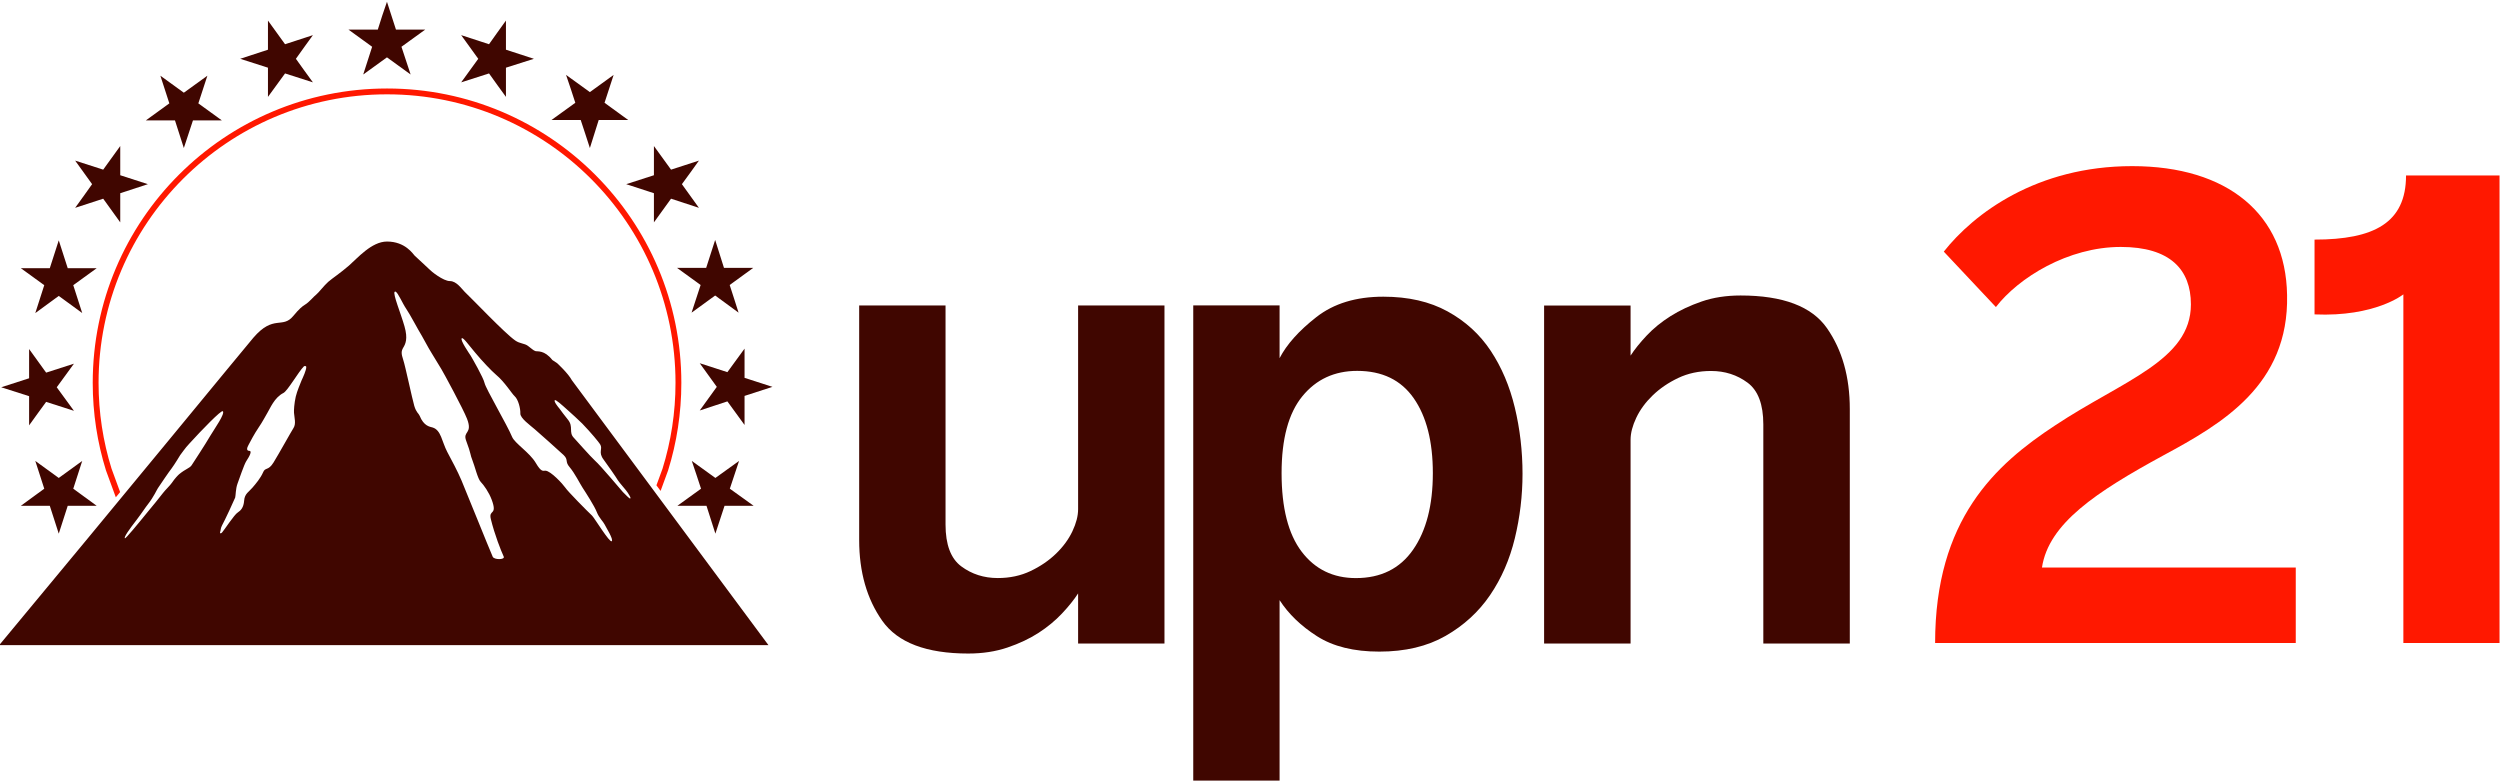
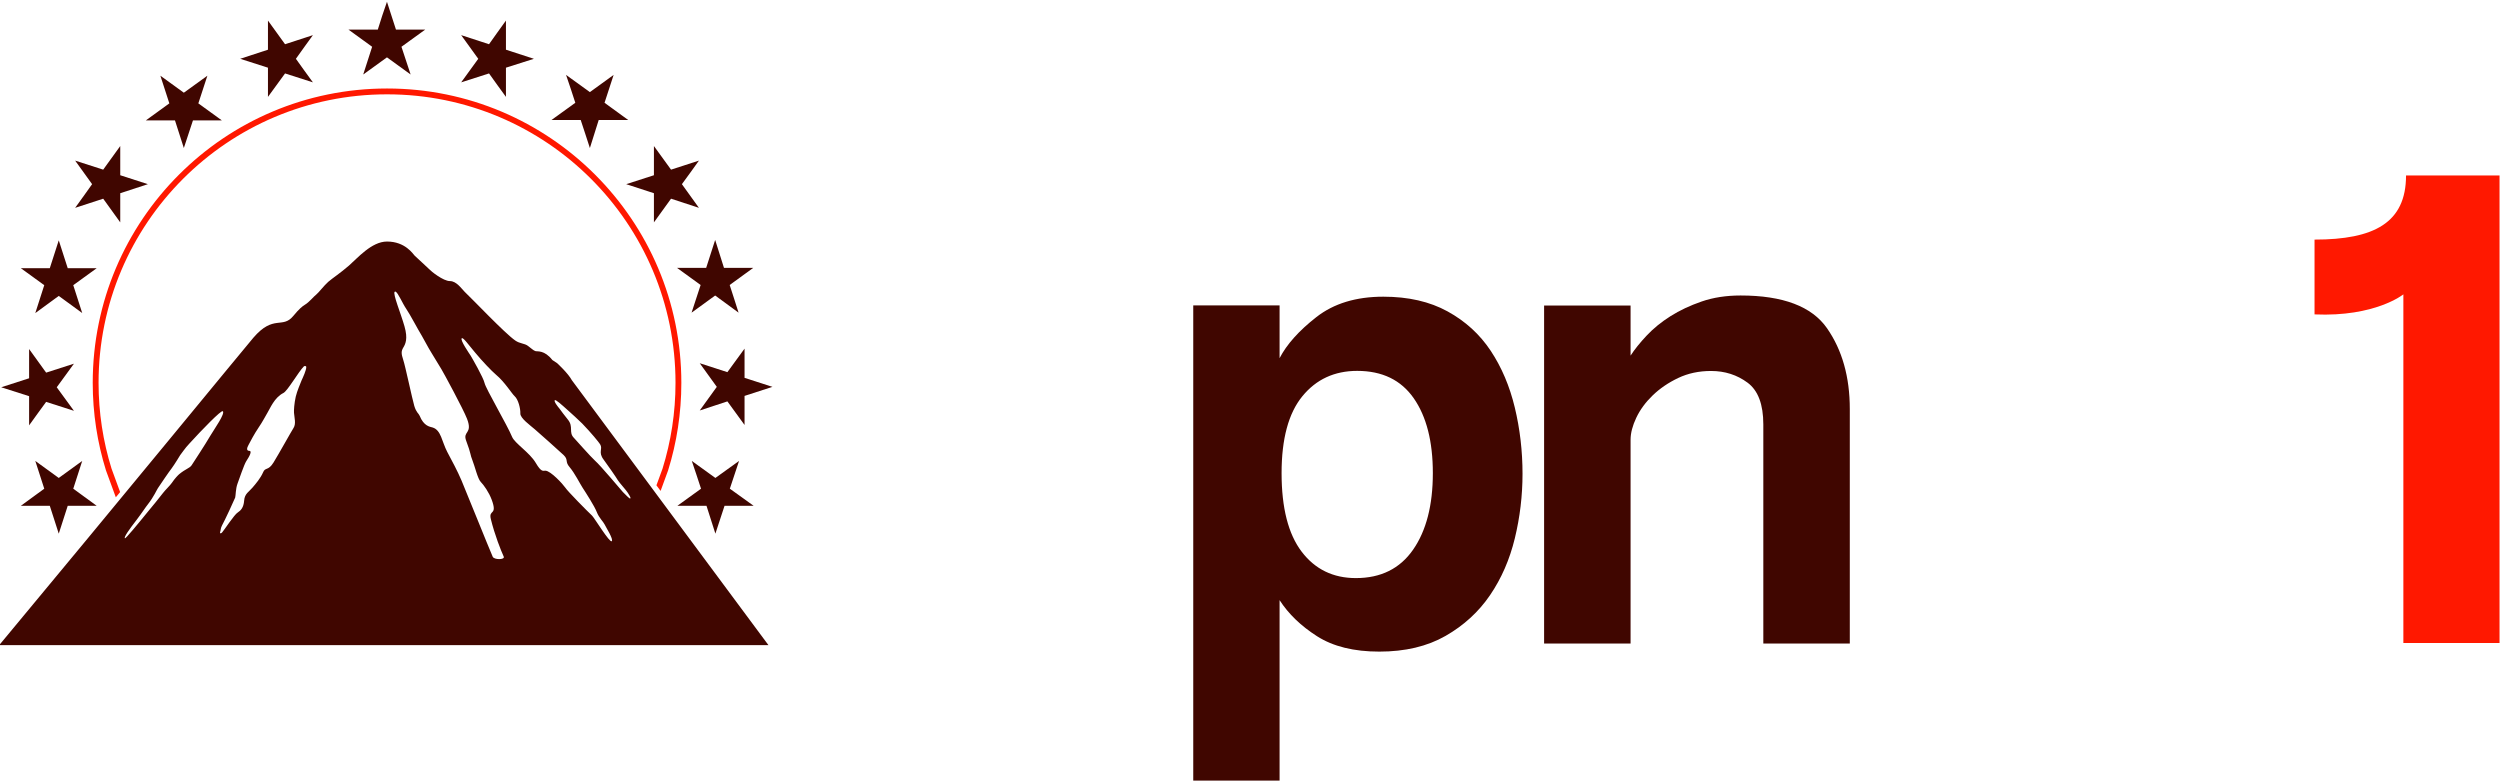
<svg xmlns="http://www.w3.org/2000/svg" width="1783" height="558">
  <clipPath id="cl_17">
    <rect width="1783" height="558" />
  </clipPath>
  <g clip-path="url(#cl_17)">
    <path fill="#FF1800" transform="matrix(0.285 0 0 -0.285 659.36 279)" d="M-1345 757.5C-938.24 757.5 -608.5 427.72 -608.5 20.91C-608.5 -55.36 -620.09 -128.93 -641.61 -198.12L-660.43 -249.55L-670.84 -235.52L-655.57 -193.78C-634.47 -125.96 -623.11 -53.85 -623.11 20.91C-623.11 419.65 -946.31 742.89 -1345 742.89C-1743.69 742.89 -2066.89 419.65 -2066.89 20.91C-2066.89 -53.85 -2055.52 -125.96 -2034.43 -193.78L-2012.96 -252.46L-2023.73 -265.5L-2048.39 -198.12C-2069.91 -128.93 -2081.5 -55.36 -2081.5 20.91C-2081.5 427.72 -1751.76 757.5 -1345 757.5Z" fill-rule="evenodd" />
    <path fill="#400600" transform="matrix(0.285 0 0 -0.285 659.36 279)" d="M-2225.21 -174.5L-2166.5 -217.1L-2107.79 -174.5C-2115.26 -197.8 -2122.74 -220.83 -2130.21 -244L-2071.5 -286.87L-2144.08 -286.87L-2166.5 -356.5C-2174.19 -333.07 -2181.23 -310.03 -2188.92 -286.87L-2261.5 -286.87L-2202.79 -244L-2225.21 -174.5Z" fill-rule="evenodd" />
    <path fill="#400600" transform="matrix(0.285 0 0 -0.285 659.36 279)" d="M-1756.01 -50.04C-1759.94 -46.84 -1808.24 -96.59 -1839.88 -131.34C-1851.16 -143.23 -1858.19 -154.61 -1862.64 -159.99C-1862.64 -159.99 -1876.7 -183.36 -1883.94 -192.98C-1891.59 -202.81 -1910.31 -230.63 -1918.38 -242.63C-1921.27 -246.77 -1928.62 -264.04 -1942.99 -282.45C-1950.02 -291.24 -1957.37 -303.14 -1971.33 -321.55C-1990.05 -345.75 -2004.32 -365.71 -2000.91 -368.09C-1999.15 -369.43 -1971.54 -336.13 -1942.16 -299.93C-1929.86 -284.93 -1916.62 -269.21 -1905.55 -254.63C-1900.07 -247.39 -1887.46 -235.39 -1883.32 -229.18C-1876.08 -218.32 -1868.12 -210.26 -1865.01 -207.57C-1848.57 -194.12 -1839.47 -192.98 -1834.2 -185.64C-1831.82 -181.92 -1799.24 -132.37 -1787.55 -112C-1776.18 -92.97 -1749.5 -55.83 -1756.01 -50.04ZM-925.17 -22.43C-928.17 -25.43 -917.93 -38.35 -913.28 -43.83C-908.93 -49.62 -901.9 -59.65 -892.59 -70.92C-877.39 -89.32 -891.56 -102.86 -876.97 -117.23C-874.39 -119.81 -834.56 -164.99 -824.95 -173.46C-810.15 -186.39 -758.44 -248.62 -754.82 -252.34C-748.72 -257.92 -737.96 -270.43 -736.2 -268.36C-734.34 -266.19 -739.41 -259.37 -742.51 -254.2C-745.2 -249.24 -763.92 -228.67 -767.33 -222.88C-770.33 -217.3 -794.33 -182.87 -802.81 -171.5C-817.71 -151.96 -804.16 -144.83 -811.81 -132.84C-815.02 -127.57 -834.05 -104.31 -856.6 -80.94C-868.18 -69.47 -880.9 -58.2 -891.87 -48.28C-909.55 -32.36 -923 -20.47 -925.17 -22.43ZM-1549.11 62.92C-1550.29 63.33 -1551.84 63.23 -1553.34 61.89C-1566.57 48.55 -1593.85 0.88 -1604.19 -4.39C-1627.23 -15.97 -1637.67 -43.47 -1644.49 -54.33C-1649.46 -62.5 -1655.76 -75.42 -1666.92 -91.76C-1676.64 -106.03 -1687.9 -127.12 -1691.72 -134.67C-1695.86 -142.01 -1697.31 -149.25 -1689.76 -149.25C-1682.32 -149.25 -1688.21 -161.35 -1697.31 -175.2C-1702.58 -183.16 -1715.39 -221.21 -1719.22 -231.45C-1723.97 -244.48 -1723.56 -260.82 -1725.01 -266.19C-1726.86 -271.36 -1751.36 -324.3 -1757.97 -335.98C-1761.8 -343.64 -1760.77 -346.53 -1762.21 -350.56C-1764.48 -355.84 -1761.49 -357.28 -1757.97 -353.77C-1753.32 -348.81 -1726.86 -308.27 -1718.7 -303.62C-1710.95 -298.56 -1703.82 -291.21 -1702.58 -273.74C-1701.34 -256.27 -1690.28 -251.61 -1681.8 -241.38C-1673.12 -231.35 -1661.65 -217.7 -1655.35 -203.43C-1649.77 -189.26 -1642.43 -200.33 -1628.99 -178.3C-1615.55 -156.59 -1585.69 -102.51 -1578.97 -91.97C-1572.25 -81.52 -1576.9 -66.22 -1577.83 -54.02C-1578.24 -47.3 -1577.31 -31.17 -1573.49 -13.8C-1569.77 1.5 -1562.64 17.22 -1558.81 27.15C-1555.92 33.35 -1546.62 53.1 -1547.14 60.85C-1547.14 61.58 -1547.94 62.51 -1549.11 62.92ZM-1157.87 132.51C-1163.35 128.68 -1138.23 92.91 -1135.65 88.78C-1132.96 84.44 -1103.81 33.89 -1100.92 20.34C-1098.23 6.9 -1043.97 -85.31 -1032.18 -114.05C-1025.47 -130.59 -988.36 -153.12 -972.85 -179.38C-958.59 -203.67 -954.56 -198.71 -948.67 -198.92C-935.33 -199.33 -905.15 -232.31 -898.95 -241.3C-893.16 -250.4 -844.37 -299.71 -831.87 -311.49C-826.29 -316.77 -787.83 -380.03 -782.77 -375.38C-777.5 -371.04 -797.45 -340.13 -800.55 -333.41C-803.75 -326.69 -814.61 -316.77 -820.08 -302.6C-825.36 -288.34 -848.2 -252.98 -855.54 -241.71C-862.88 -230.45 -874.87 -205.74 -888.2 -189.92C-900.4 -175.86 -890.47 -172.04 -903.08 -159.84C-910.73 -152.6 -934.3 -131.31 -939.57 -126.86C-944.53 -122.21 -964.07 -105.16 -975.23 -95.33C-985.98 -85.93 -1012.34 -67.32 -1011.41 -55.53C-1010.89 -43.54 -1016.68 -20.49 -1025.57 -12.63C-1031.98 -7.15 -1050.89 23.65 -1072.5 41.43C-1083.56 50.84 -1106.61 75.03 -1124.49 96.53C-1141.44 116.48 -1154.05 134.88 -1157.87 132.51ZM-1323.56 249.12C-1324.45 249.52 -1325.24 249.42 -1325.91 248.72C-1331.08 243.86 -1310.31 194.13 -1301.32 162.28C-1292.33 130.95 -1299.04 117.92 -1304.42 109.02C-1309.69 100.03 -1309.69 94.24 -1304.42 78.21C-1299.56 64.15 -1281.99 -19.2 -1276.83 -36.78C-1271.56 -53.94 -1266.29 -54.87 -1263.39 -61.49C-1252.85 -87.55 -1238.28 -88.69 -1230.84 -90.86C-1209.55 -97.47 -1207.9 -126.12 -1194.36 -151.87C-1181.55 -176.17 -1169.67 -197.67 -1158.5 -223.73C-1147.34 -250.1 -1090.2 -392.39 -1080.59 -414.2C-1077.28 -422.17 -1049.9 -422.17 -1052.89 -414.2C-1060.13 -398.49 -1075.63 -359.19 -1085.24 -320.11C-1091.44 -294.67 -1067.98 -312.56 -1082.96 -271.92C-1089.89 -253 -1103.11 -234.49 -1110.56 -226.94C-1118 -219.6 -1125.54 -187.13 -1131.33 -172.86C-1137.22 -158.59 -1134.22 -157.76 -1147.03 -123.84C-1156.23 -99.23 -1129.88 -107.51 -1144.86 -68.94C-1154.47 -44.22 -1203.25 45.74 -1208.93 55.05C-1211.72 60.01 -1221.23 75.52 -1232.7 94.13C-1243.76 111.71 -1252.85 130.43 -1257.81 138.39C-1267.94 154.73 -1286.75 191.13 -1296.98 206.12C-1306.2 219.33 -1317.32 246.32 -1323.56 249.12ZM-1345.19 374.5C-1299.29 374.6 -1279.75 343.07 -1275.92 339.24C-1272.51 335.63 -1244.39 310.5 -1239.74 305.54C-1234.67 299.85 -1204.28 275.56 -1187.74 275.56C-1171.4 275.56 -1159.41 257.46 -1150.62 248.57C-1131.29 230.48 -1050.45 144.98 -1024.08 126.78C-1012.4 118.61 -1001.13 120.06 -992.34 113.34C-983.14 106.62 -978.9 101.97 -973.63 100.31C-968.36 98.76 -951.41 103.52 -931.25 77.98C-921.95 71.58 -919.47 70.23 -919.46 70.23C-919.46 70.23 -892.17 45.31 -882.45 27.42L-390.5 -635.5L-2315.5 -635.5C-2017.44 -277.18 -1698 112.4 -1679.43 133.91C-1628.87 192.64 -1606.96 155.21 -1579.77 188.09C-1565.08 205.98 -1556.61 212.8 -1550.3 216.52C-1539.76 222.73 -1527.76 237.82 -1521.97 241.96C-1516.08 246.61 -1502.54 264.49 -1492.1 273.7C-1481.86 282.59 -1461.08 296.23 -1440.3 314.33C-1419.32 332.52 -1383.75 374.5 -1345.19 374.5Z" fill-rule="evenodd" />
    <path fill="#400600" transform="matrix(0.285 0 0 -0.285 659.36 279)" d="M-2240.7 105.5C-2226.57 85.77 -2212.22 66.18 -2198.09 46.45L-2128.5 68.85L-2171.54 9.8L-2128.5 -49.11L-2198.09 -26.72C-2212.22 -46.31 -2226.78 -65.77 -2240.7 -85.5L-2240.7 -12.46L-2310.5 9.8L-2240.7 32.33L-2240.7 105.5Z" fill-rule="evenodd" />
    <path fill="#400600" transform="matrix(0.285 0 0 -0.285 659.36 279)" d="M-2166.5 377.5L-2144.08 307.84L-2071.5 307.84L-2130.21 265.3L-2107.79 195.5L-2166.5 238.44L-2225.21 195.5C-2217.74 218.63 -2210.26 242.16 -2202.79 265.3L-2261.5 307.84L-2188.92 307.84C-2181.23 330.97 -2174.19 354.23 -2166.5 377.5Z" fill-rule="evenodd" />
    <path fill="#400600" transform="matrix(0.285 0 0 -0.285 659.36 279)" d="M-2012.63 613.5L-2012.63 540.43L-1943.5 518.07L-2012.63 495.44L-2012.63 422.5C-2026.93 442.2 -2041.01 462.03 -2055.3 481.73L-2125.5 458.84C-2111.42 478.54 -2096.91 498.23 -2083.04 518.07C-2097.12 537.77 -2111.42 557.33 -2125.5 577.03L-2055.3 554.4C-2041.01 574.1 -2026.93 593.8 -2012.63 613.5Z" fill-rule="evenodd" />
    <path fill="#400600" transform="matrix(0.285 0 0 -0.285 659.36 279)" d="M-1912.21 789.5L-1853.5 746.94L-1794.58 789.5C-1802.05 766.43 -1809.52 743.49 -1817.21 720.28L-1758.5 677.72L-1830.66 677.72C-1838.13 654.51 -1845.81 631.57 -1853.5 608.5C-1860.97 631.57 -1868.02 654.51 -1875.7 677.72L-1948.5 677.72L-1889.79 720.28C-1897.48 743.49 -1904.74 766.43 -1912.21 789.5Z" fill-rule="evenodd" />
    <path fill="#400600" transform="matrix(0.285 0 0 -0.285 659.36 279)" d="M-1642.99 927.5C-1628.88 907.67 -1614.34 887.97 -1600.22 868.27L-1530.5 891.03C-1544.83 871.2 -1559.16 851.63 -1573.06 831.8C-1559.16 812.1 -1544.83 792.54 -1530.5 772.84L-1600.22 795.2C-1614.34 775.63 -1628.88 756.07 -1642.99 736.5L-1642.99 809.57L-1712.5 831.8L-1642.99 854.56L-1642.99 927.5Z" fill-rule="evenodd" />
    <path fill="#400600" transform="matrix(0.285 0 0 -0.285 659.36 279)" d="M-1345.18 974.5C-1337.88 951.37 -1330.16 927.97 -1322.65 904.84L-1249.5 904.84L-1308.92 861.9C-1301.2 838.63 -1293.48 815.63 -1285.97 792.5L-1345.18 835.44L-1404.6 792.5C-1397.31 815.63 -1389.8 838.9 -1382.29 861.9L-1441.5 904.84L-1368.13 904.84C-1360.84 927.97 -1353.54 951.37 -1345.18 974.5Z" fill-rule="evenodd" />
    <path fill="#400600" transform="matrix(0.285 0 0 -0.285 659.36 279)" d="M-1047.43 927.5L-1047.43 854.56L-977.5 831.8L-1047.43 809.57L-1047.43 736.5C-1061.55 756.07 -1076.09 775.63 -1089.78 795.2L-1159.5 772.84C-1144.96 792.4 -1131.27 812.23 -1116.73 831.8C-1131.06 851.63 -1145.38 871.2 -1159.5 891.03L-1089.78 868.27C-1076.09 887.97 -1061.55 907.67 -1047.43 927.5Z" fill-rule="evenodd" />
    <path fill="#400600" transform="matrix(0.285 0 0 -0.285 659.36 279)" d="M-897.03 791.5L-837.39 748.46L-777.97 791.5C-785.69 768.11 -792.99 744.98 -800.71 721.72L-741.5 678.68L-815.3 678.68C-822.59 655.15 -829.88 631.89 -837.39 608.5C-844.69 631.89 -852.84 655.15 -860.35 678.68L-933.5 678.68L-873.86 721.72C-881.37 744.98 -888.88 768.11 -897.03 791.5Z" fill-rule="evenodd" />
    <path fill="#400600" transform="matrix(0.285 0 0 -0.285 659.36 279)" d="M-677.13 613.5C-662.57 593.8 -648.86 574.1 -634.3 554.4L-564.5 577.03C-578.42 557.2 -592.76 537.77 -607.11 518.07C-592.76 498.23 -578.42 478.54 -564.5 458.84L-634.3 481.73C-648.65 462.03 -662.78 442.2 -677.13 422.5L-677.13 495.44L-746.5 518.07L-677.13 540.43L-677.13 613.5Z" fill-rule="evenodd" />
    <path fill="#400600" transform="matrix(0.285 0 0 -0.285 659.36 279)" d="M-523.89 378.5C-516.41 355.37 -508.92 331.84 -501.86 308.7L-428.5 308.7L-487.53 265.76C-479.83 242.9 -472.77 219.37 -465.29 196.5L-523.89 239.44L-582.93 196.5C-575.44 219.63 -567.74 242.63 -560.25 265.76L-619.5 308.7L-546.35 308.7C-539.08 331.84 -531.38 355.37 -523.89 378.5Z" fill-rule="evenodd" />
    <path fill="#400600" transform="matrix(0.285 0 0 -0.285 659.36 279)" d="M-450.35 106.5L-450.35 33.38L-380.5 10.87L-450.35 -11.78L-450.35 -84.5C-464.66 -64.79 -479.19 -45.21 -493.29 -25.5L-562.5 -48.27C-548.19 -28.56 -534.09 -8.85 -519.78 10.87C-534.3 30.58 -548.4 50.43 -562.5 70.01L-493.29 47.63L-450.35 106.5Z" fill-rule="evenodd" />
    <path fill="#400600" transform="matrix(0.285 0 0 -0.285 659.36 279)" d="M-582.35 -174.5L-523.32 -217.1L-464.07 -174.5C-471.77 -197.8 -479.26 -220.83 -487.17 -244L-427.5 -286.87L-500.44 -286.87C-507.92 -310.03 -515.62 -333.07 -523.32 -356.5C-531.02 -333.07 -538.08 -310.03 -545.56 -286.87L-618.5 -286.87L-559.25 -244C-566.53 -220.83 -574.65 -197.8 -582.35 -174.5Z" fill-rule="evenodd" />
    <path fill="#400600" transform="matrix(0.285 0 0 -0.285 659.36 279)" d="M2042.05 239.5C2148.3 239.5 2220.43 212.19 2258.46 157.58C2296.49 102.97 2315.5 35.54 2315.5 -44.7L2315.5 -631.5L2099.09 -631.5L2099.09 -83.15C2099.09 -33 2085.94 1.83 2059.66 21.33C2033.38 40.84 2002.9 50.59 1968.23 50.59C1938.03 50.59 1910.63 44.74 1886.03 33.04C1861.42 21.33 1840.17 6.84 1822.28 -10.43C1804.38 -27.71 1790.68 -46.37 1781.17 -66.44C1771.67 -86.5 1766.91 -104.89 1766.91 -121.61L1766.91 -631.5L1550.5 -631.5L1550.5 214.42L1766.91 214.42L1766.91 89.04C1776.98 104.64 1790.4 121.36 1807.18 139.19C1823.95 157.03 1843.81 173.19 1866.73 187.68C1889.66 202.16 1915.66 214.42 1944.74 224.45C1973.82 234.49 2006.26 239.5 2042.05 239.5Z" fill-rule="evenodd" />
    <path fill="#400600" transform="matrix(0.285 0 0 -0.285 659.36 279)" d="M1148.14 236.5C1210.67 236.5 1264.26 224.23 1308.92 199.7C1353.58 175.17 1389.59 142.27 1416.95 101.02C1444.3 59.76 1464.4 12.36 1477.24 -41.16C1490.08 -94.69 1496.5 -149.88 1496.5 -206.75C1496.5 -261.39 1490.08 -315.2 1477.24 -368.16C1464.4 -421.13 1443.74 -468.52 1415.27 -510.34C1386.8 -552.16 1349.68 -586.17 1303.9 -612.37C1258.12 -638.58 1202.85 -651.68 1138.09 -651.68C1074.45 -651.68 1022.53 -638.85 982.34 -613.21C942.14 -587.56 910.88 -557.45 888.55 -522.88L888.55 -974.5L672.5 -974.5L672.5 214.76L888.55 214.76L888.55 82.62C906.41 117.19 937.12 151.47 980.66 185.48C1024.21 219.49 1080.03 236.5 1148.14 236.5ZM1082.83 50.84C1025.88 50.84 980.1 29.65 945.49 -12.72C910.88 -55.1 893.57 -119.22 893.57 -205.08C893.57 -292.06 910.32 -357.57 943.82 -401.62C977.31 -445.66 1022.53 -467.69 1079.48 -467.69C1142 -467.69 1189.73 -443.99 1222.67 -396.6C1255.61 -349.21 1272.08 -285.37 1272.08 -205.08C1272.08 -125.91 1256.17 -63.46 1224.35 -17.74C1192.52 27.98 1145.35 50.84 1082.83 50.84Z" fill-rule="evenodd" />
-     <path fill="#400600" transform="matrix(0.285 0 0 -0.285 659.36 279)" d="M-163.5 214.5L52.63 214.5L52.63 -333.85C52.63 -384 65.76 -418.83 92 -438.33C118.25 -457.84 148.69 -467.59 183.32 -467.59C213.47 -467.59 240.84 -461.74 265.41 -450.03C289.99 -438.33 311.21 -423.84 329.08 -406.57C346.95 -389.29 360.63 -370.62 370.13 -350.56C379.62 -330.5 384.37 -312.11 384.37 -295.39L384.37 214.5L600.5 214.5L600.5 -631.42L384.37 -631.42L384.37 -506.04C374.31 -521.64 360.91 -538.36 344.16 -556.19C327.4 -574.02 307.86 -590.19 285.52 -604.67C263.18 -619.16 237.21 -631.42 207.61 -641.45C178.01 -651.48 145.34 -656.5 109.6 -656.5C4.6 -656.5 -67.16 -629.19 -105.7 -574.58C-144.23 -519.97 -163.5 -452.54 -163.5 -372.3L-163.5 214.5Z" fill-rule="evenodd" />
-     <path fill="#FF1800" transform="matrix(1.095 0 0 -1.095 1363.45 458.58)" d="M250.125 49.155L84.825 49.155C89.175 77.865 120.06 98.31 163.995 122.235C201.84 142.68 245.775 167.91 244.47 226.635C243.6 279.27 205.755 310.59 143.55 310.59C81.345 310.59 40.455 279.705 20.88 254.91L54.81 218.805C69.6 237.945 101.79 257.955 136.155 257.955C168.345 257.955 181.83 243.165 181.83 220.545C181.83 184.005 137.46 170.955 93.525 141.81C54.375 116.145 15.225 80.475 15.225 0L250.125 0L250.125 49.155Z" />
    <path fill="#FF1800" transform="matrix(1.095 0 0 -1.095 1637.39 458.58)" d="M71.775 304.5C71.775 273.615 50.895 262.74 12.18 262.74L12.18 214.02C51.765 212.28 70.035 227.07 70.035 227.07L70.035 0L132.675 0L132.675 304.5L71.775 304.5Z" />
  </g>
</svg>